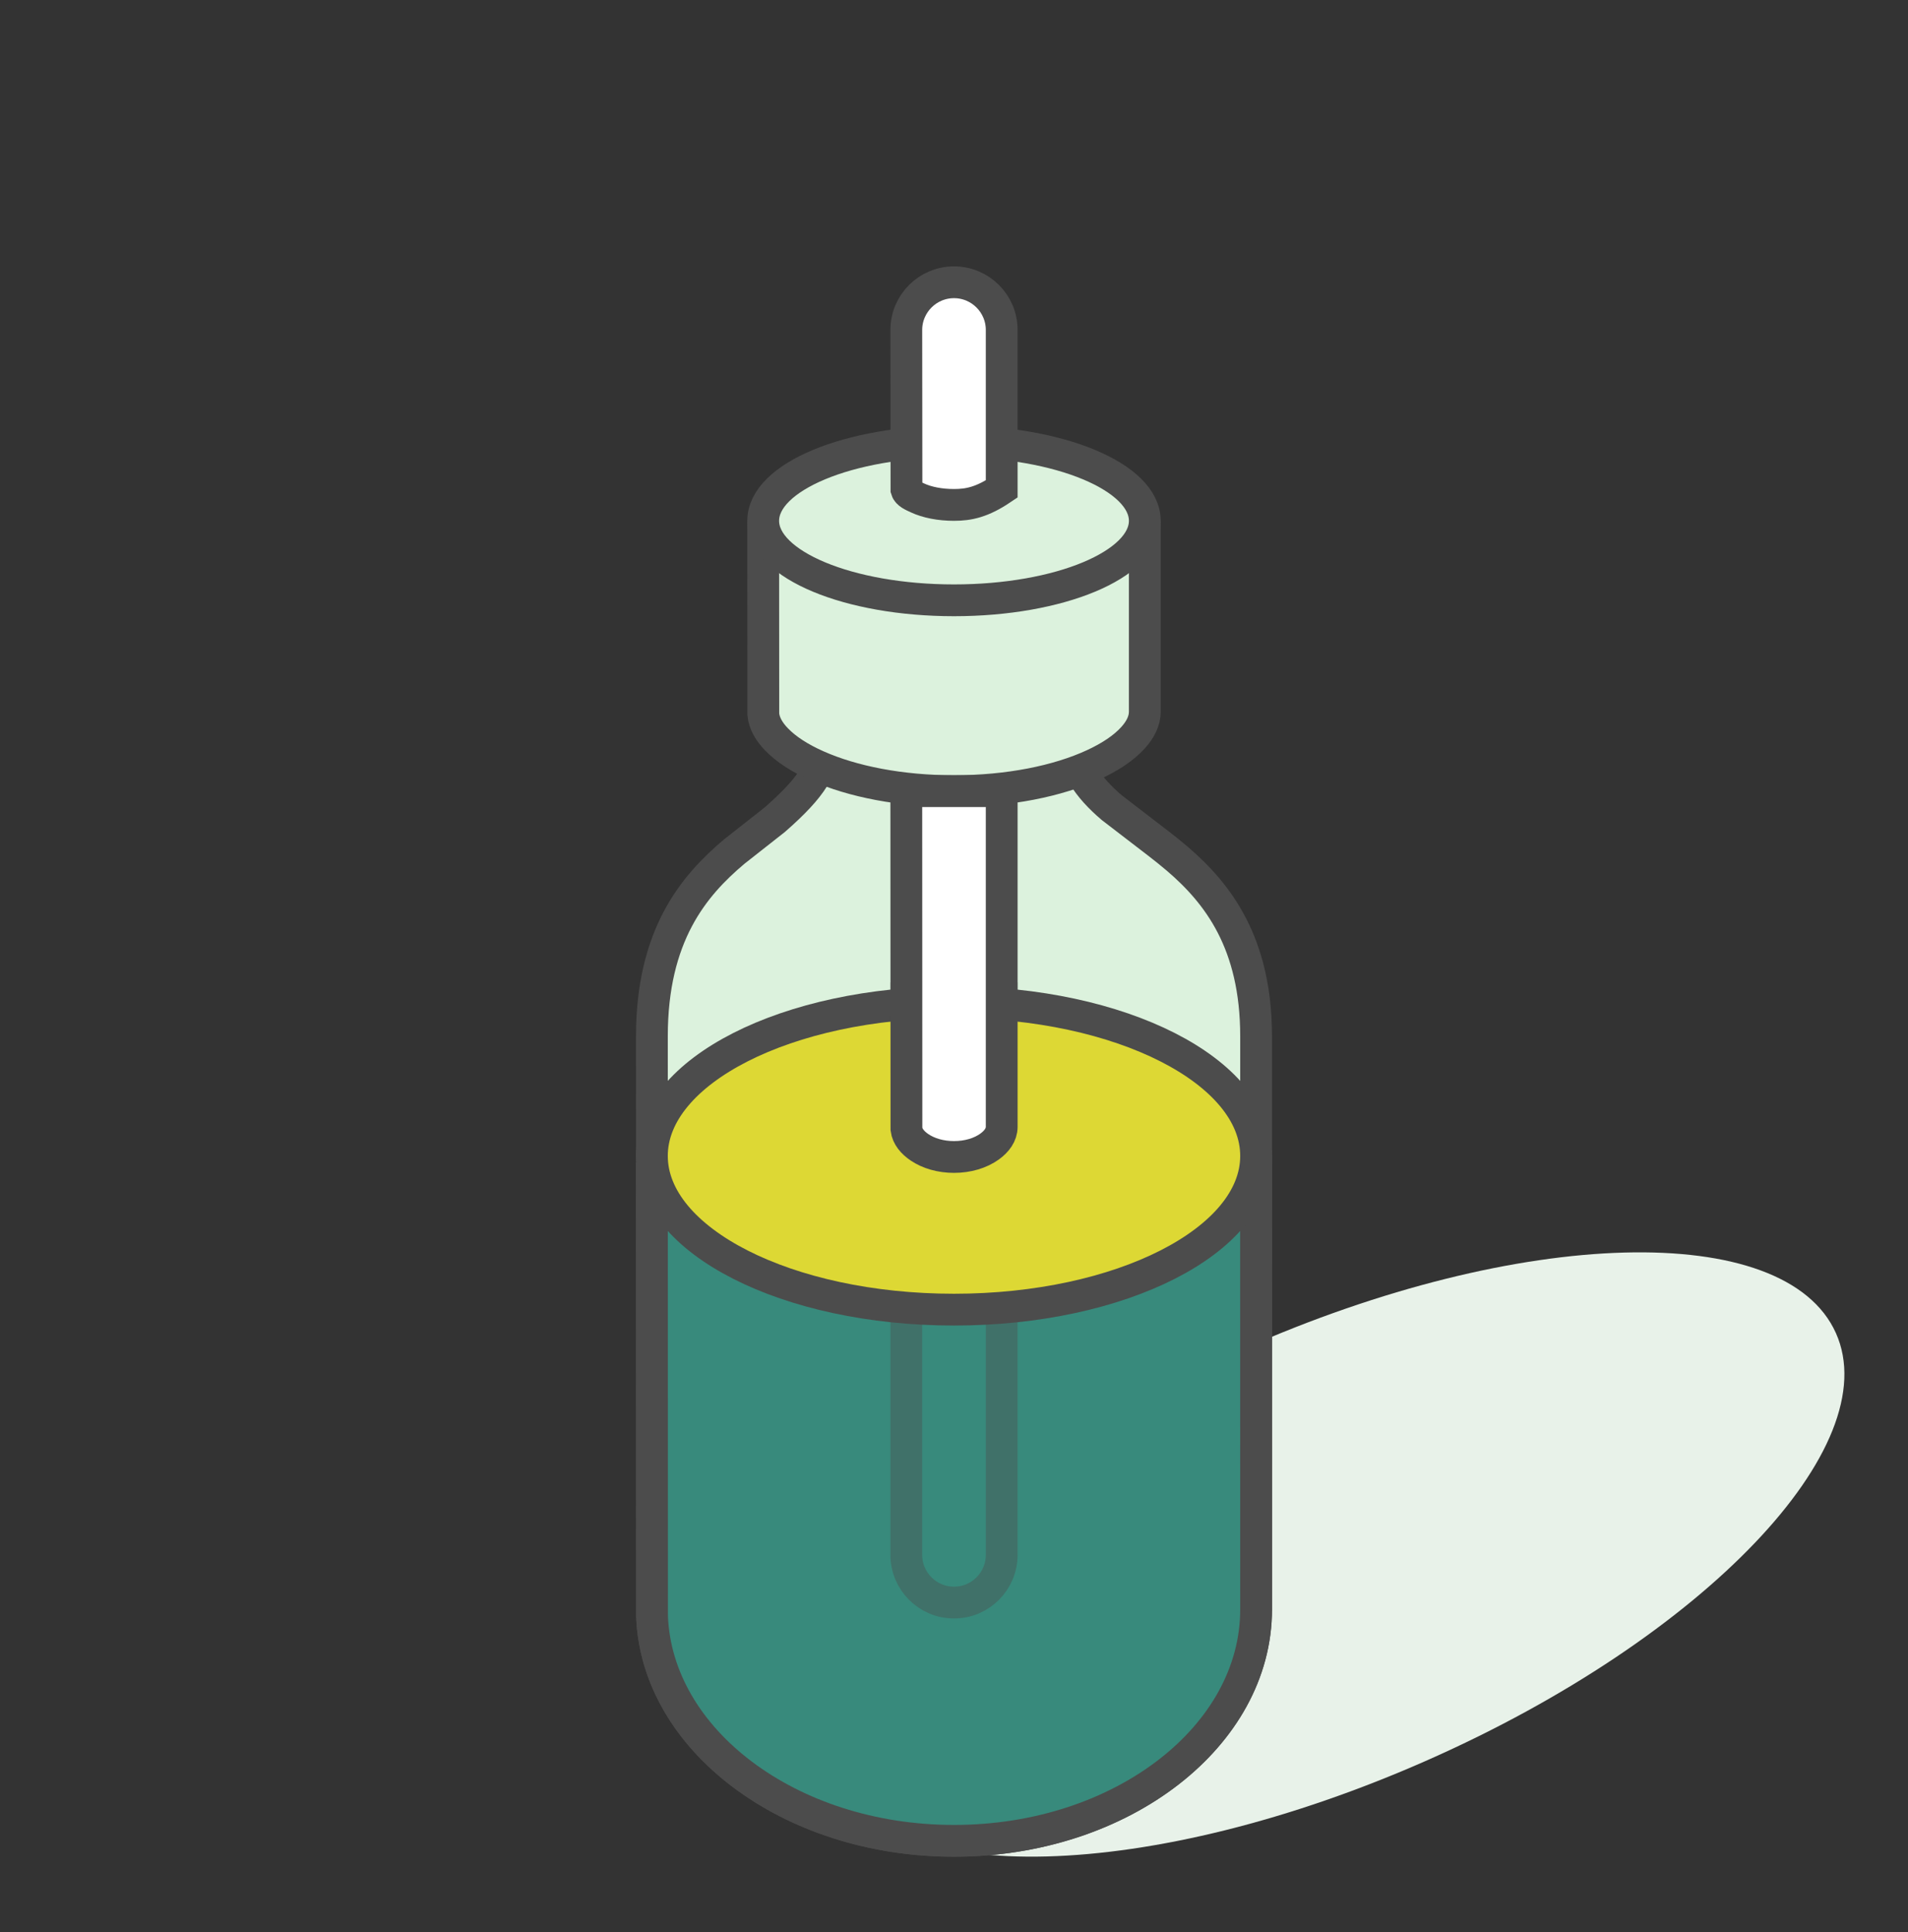
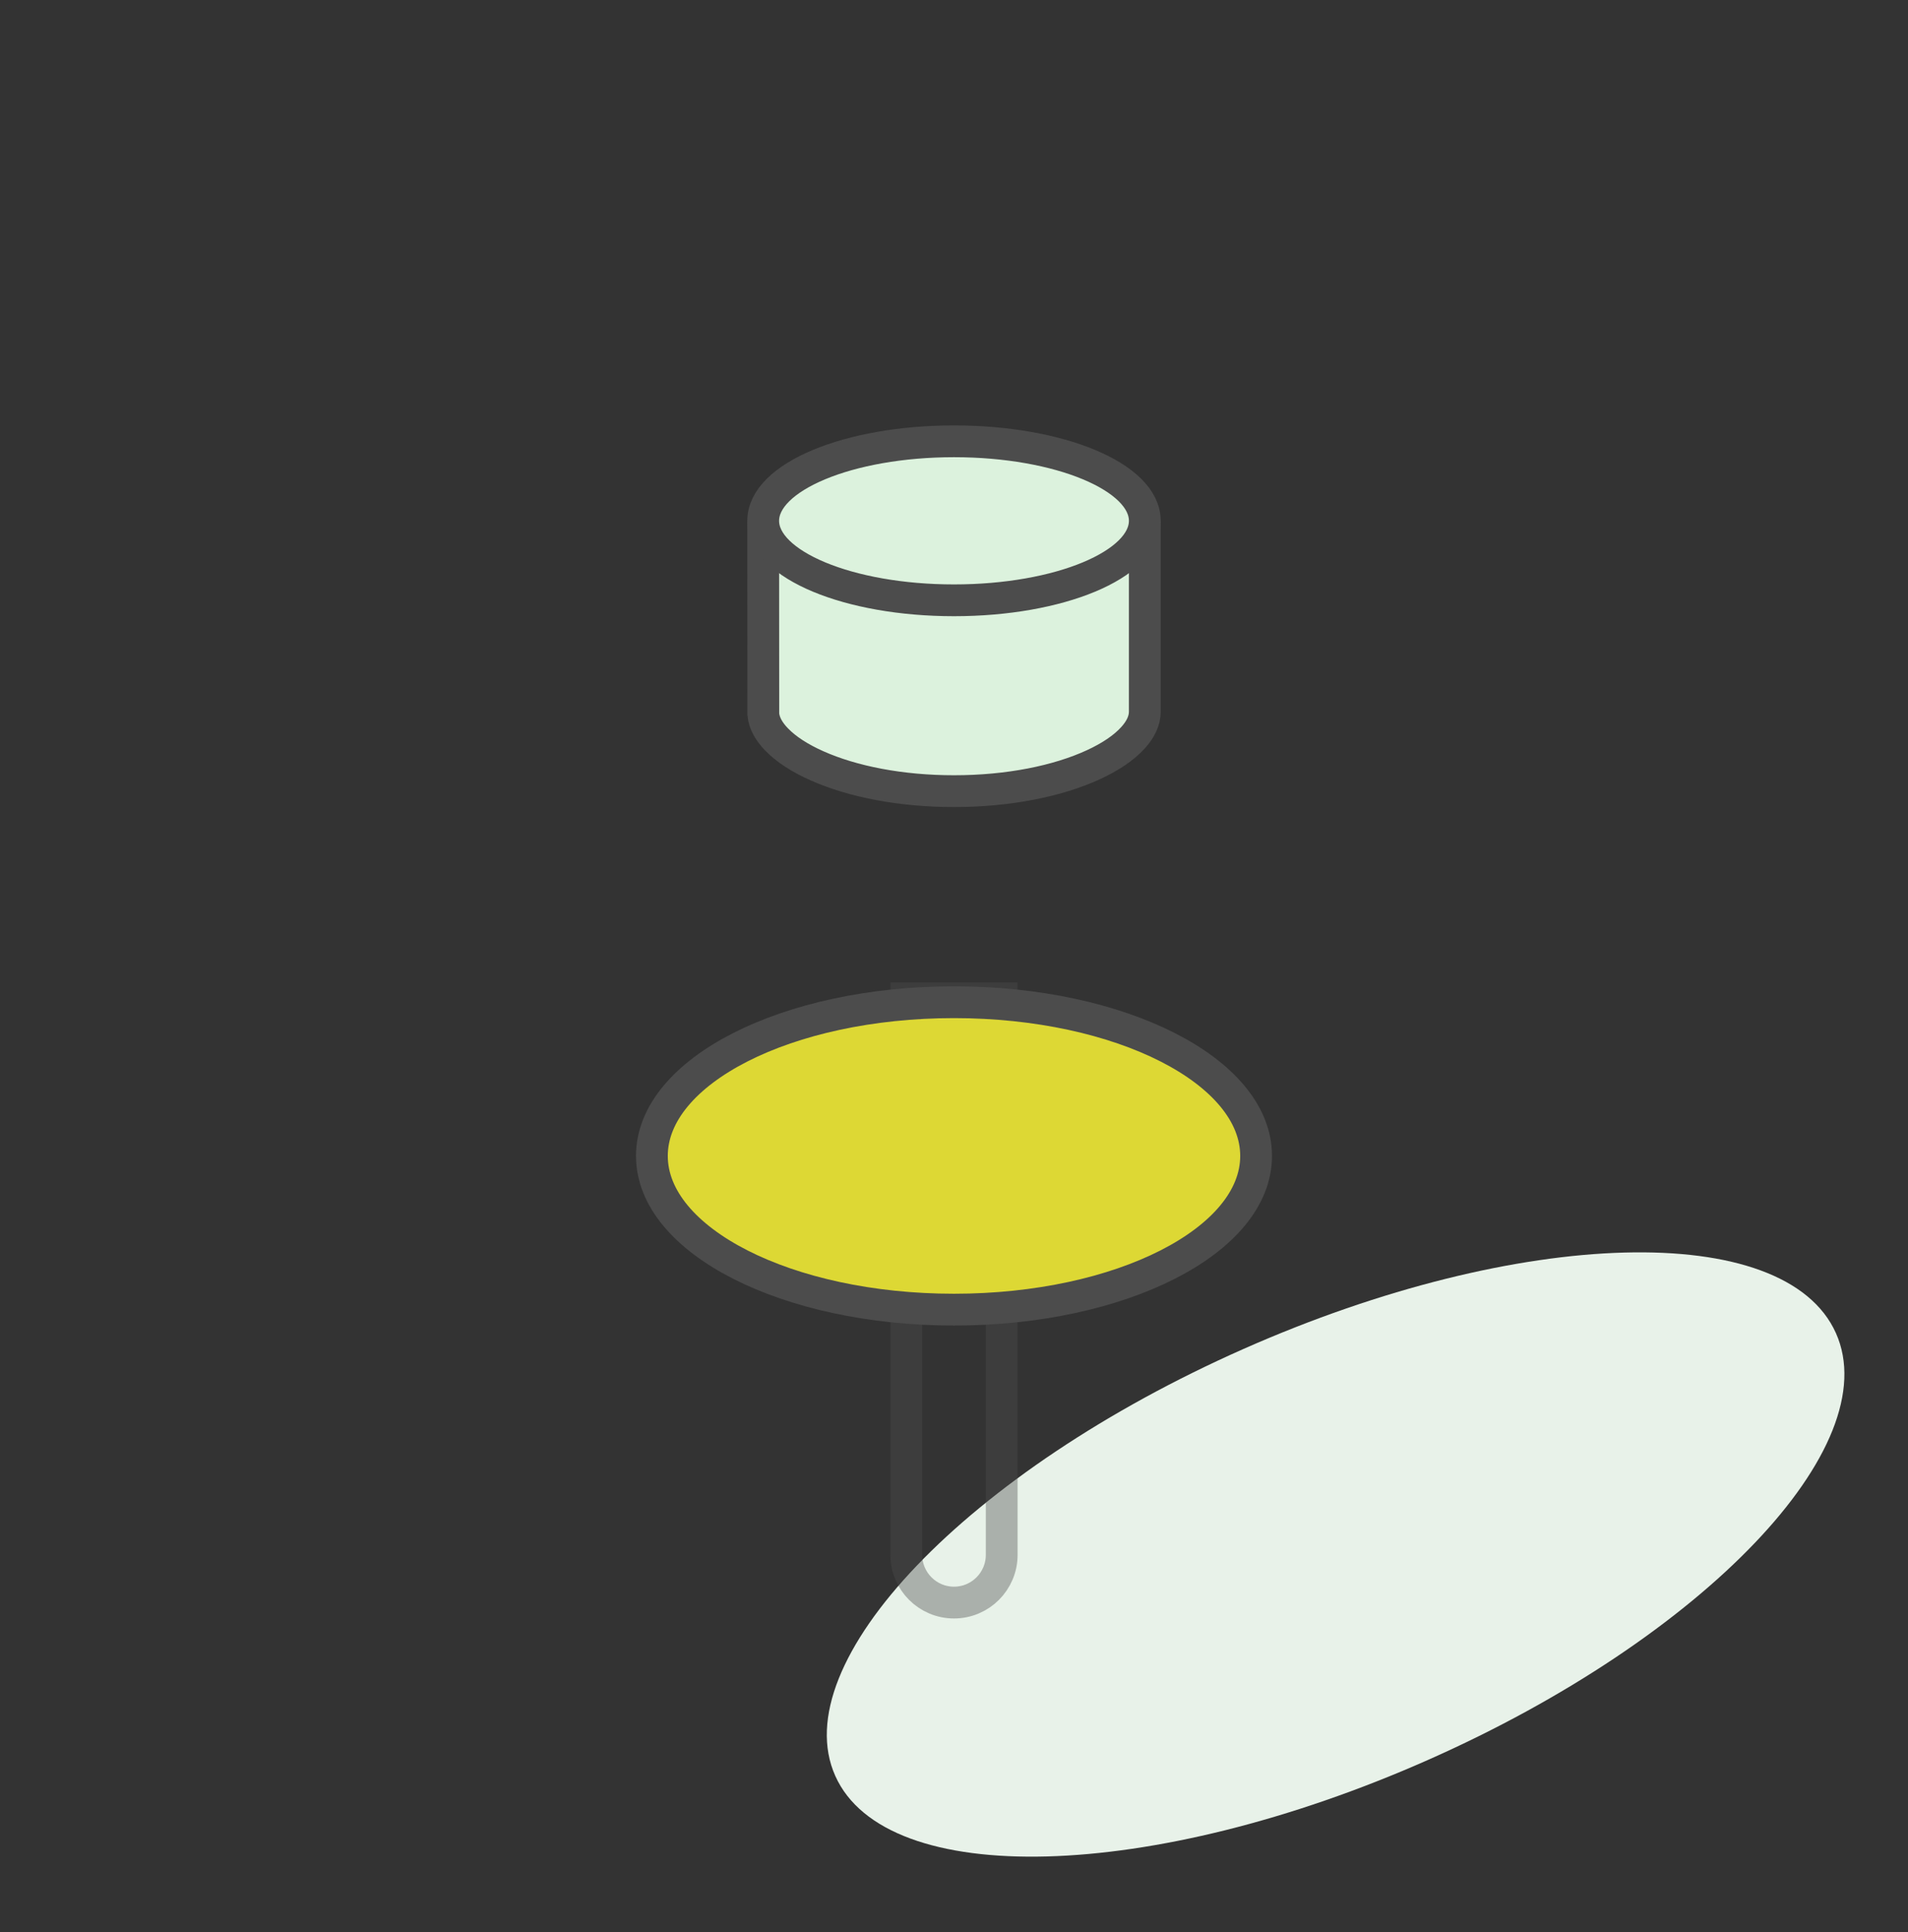
<svg xmlns="http://www.w3.org/2000/svg" width="80" height="81" viewBox="0 0 80 81" fill="none">
  <rect x="0" y="0" width="80" height="81" fill="#333333" stroke="none" />
  <g clip-path="url(#clip0_1_567)">
    <path fill-rule="evenodd" clip-rule="evenodd" d="M35.023 74.45C37.155 79.21 48.275 78.911 59.86 73.785C71.446 68.658 79.11 60.643 76.977 55.884C74.845 51.124 63.725 51.422 52.14 56.549C40.554 61.676 32.89 69.691 35.023 74.45Z" fill="#E8F2E9" />
-     <path fill-rule="evenodd" clip-rule="evenodd" d="M44.965 21.167V30.885C44.965 32.092 45.605 32.996 46.618 33.861L48.548 35.343L48.959 35.666L49.364 36.001C51.063 37.457 52.667 39.528 52.667 43.447V67.467C52.667 70.131 51.259 72.531 49.019 74.273C46.71 76.068 43.52 77.17 40 77.17C36.538 77.17 33.395 76.104 31.096 74.361C28.861 72.667 27.425 70.328 27.338 67.719L27.333 43.447C27.333 39.219 29.076 37.137 30.789 35.697L32.485 34.363C34.088 32.96 34.536 32.161 34.536 31.141V21.167H44.965Z" fill="#DCF2DD" stroke="#4C4C4C" stroke-width="1.333" />
-     <path fill-rule="evenodd" clip-rule="evenodd" d="M52.664 49.132L52.667 67.466C52.667 70.131 51.259 72.531 49.019 74.273C46.71 76.068 43.52 77.17 40 77.17C36.547 77.17 33.412 76.11 31.115 74.375C28.881 72.689 27.44 70.36 27.339 67.759L27.334 49.4L52.664 49.132Z" fill="#388A7C" stroke="#4C4C4C" stroke-width="1.333" />
    <path opacity="0.395" fill-rule="evenodd" clip-rule="evenodd" d="M42 41.849V65.182C42 65.734 41.776 66.234 41.414 66.596C41.052 66.958 40.552 67.182 40 67.182C39.448 67.182 38.948 66.958 38.586 66.596C38.224 66.234 38 65.734 38 65.182V41.849H42Z" stroke="#4C4C4C" stroke-width="1.333" />
    <path d="M40 54.902C46.996 54.902 52.667 52.017 52.667 48.458C52.667 44.899 46.996 42.014 40 42.014C33.004 42.014 27.333 44.899 27.333 48.458C27.333 52.017 33.004 54.902 40 54.902Z" fill="#DDD834" stroke="#4C4C4C" stroke-width="1.333" />
    <path fill-rule="evenodd" clip-rule="evenodd" d="M48 22.5V29.833C48 30.223 47.814 30.583 47.514 30.918C47.126 31.35 46.554 31.731 45.849 32.056C44.352 32.747 42.283 33.166 40 33.166C37.768 33.166 35.741 32.766 34.252 32.102C33.546 31.788 32.965 31.417 32.559 30.996C32.247 30.673 32.04 30.323 32.005 29.946L32 22.5H48Z" fill="#DCF2DD" stroke="#4C4C4C" stroke-width="1.333" />
    <path d="M40 25.166C44.418 25.166 48 23.674 48 21.833C48 19.992 44.418 18.5 40 18.5C35.582 18.5 32 19.992 32 21.833C32 23.674 35.582 25.166 40 25.166Z" fill="#DCF2DD" stroke="#4C4C4C" stroke-width="1.333" />
-     <path fill-rule="evenodd" clip-rule="evenodd" d="M40 11.833C40.552 11.833 41.052 12.057 41.414 12.419C41.776 12.781 42 13.281 42 13.833V20.498C41.181 21.05 40.618 21.167 40 21.167C39.408 21.167 38.867 21.059 38.465 20.871C38.268 20.78 38.052 20.689 38.007 20.531L38 13.833C38 13.281 38.224 12.781 38.586 12.419C38.948 12.057 39.448 11.833 40 11.833ZM42 33.167V47.24C42 47.572 41.786 47.853 41.495 48.063C41.112 48.34 40.582 48.502 40 48.502C39.443 48.502 38.932 48.353 38.554 48.097C38.265 47.902 38.045 47.644 38.006 47.336L38 33.166L42 33.167Z" fill="white" stroke="#4C4C4C" stroke-width="1.333" />
  </g>
  <defs>
    <clipPath id="clip0_1_567">
      <rect width="80" height="81" fill="white" />
    </clipPath>
  </defs>
</svg>